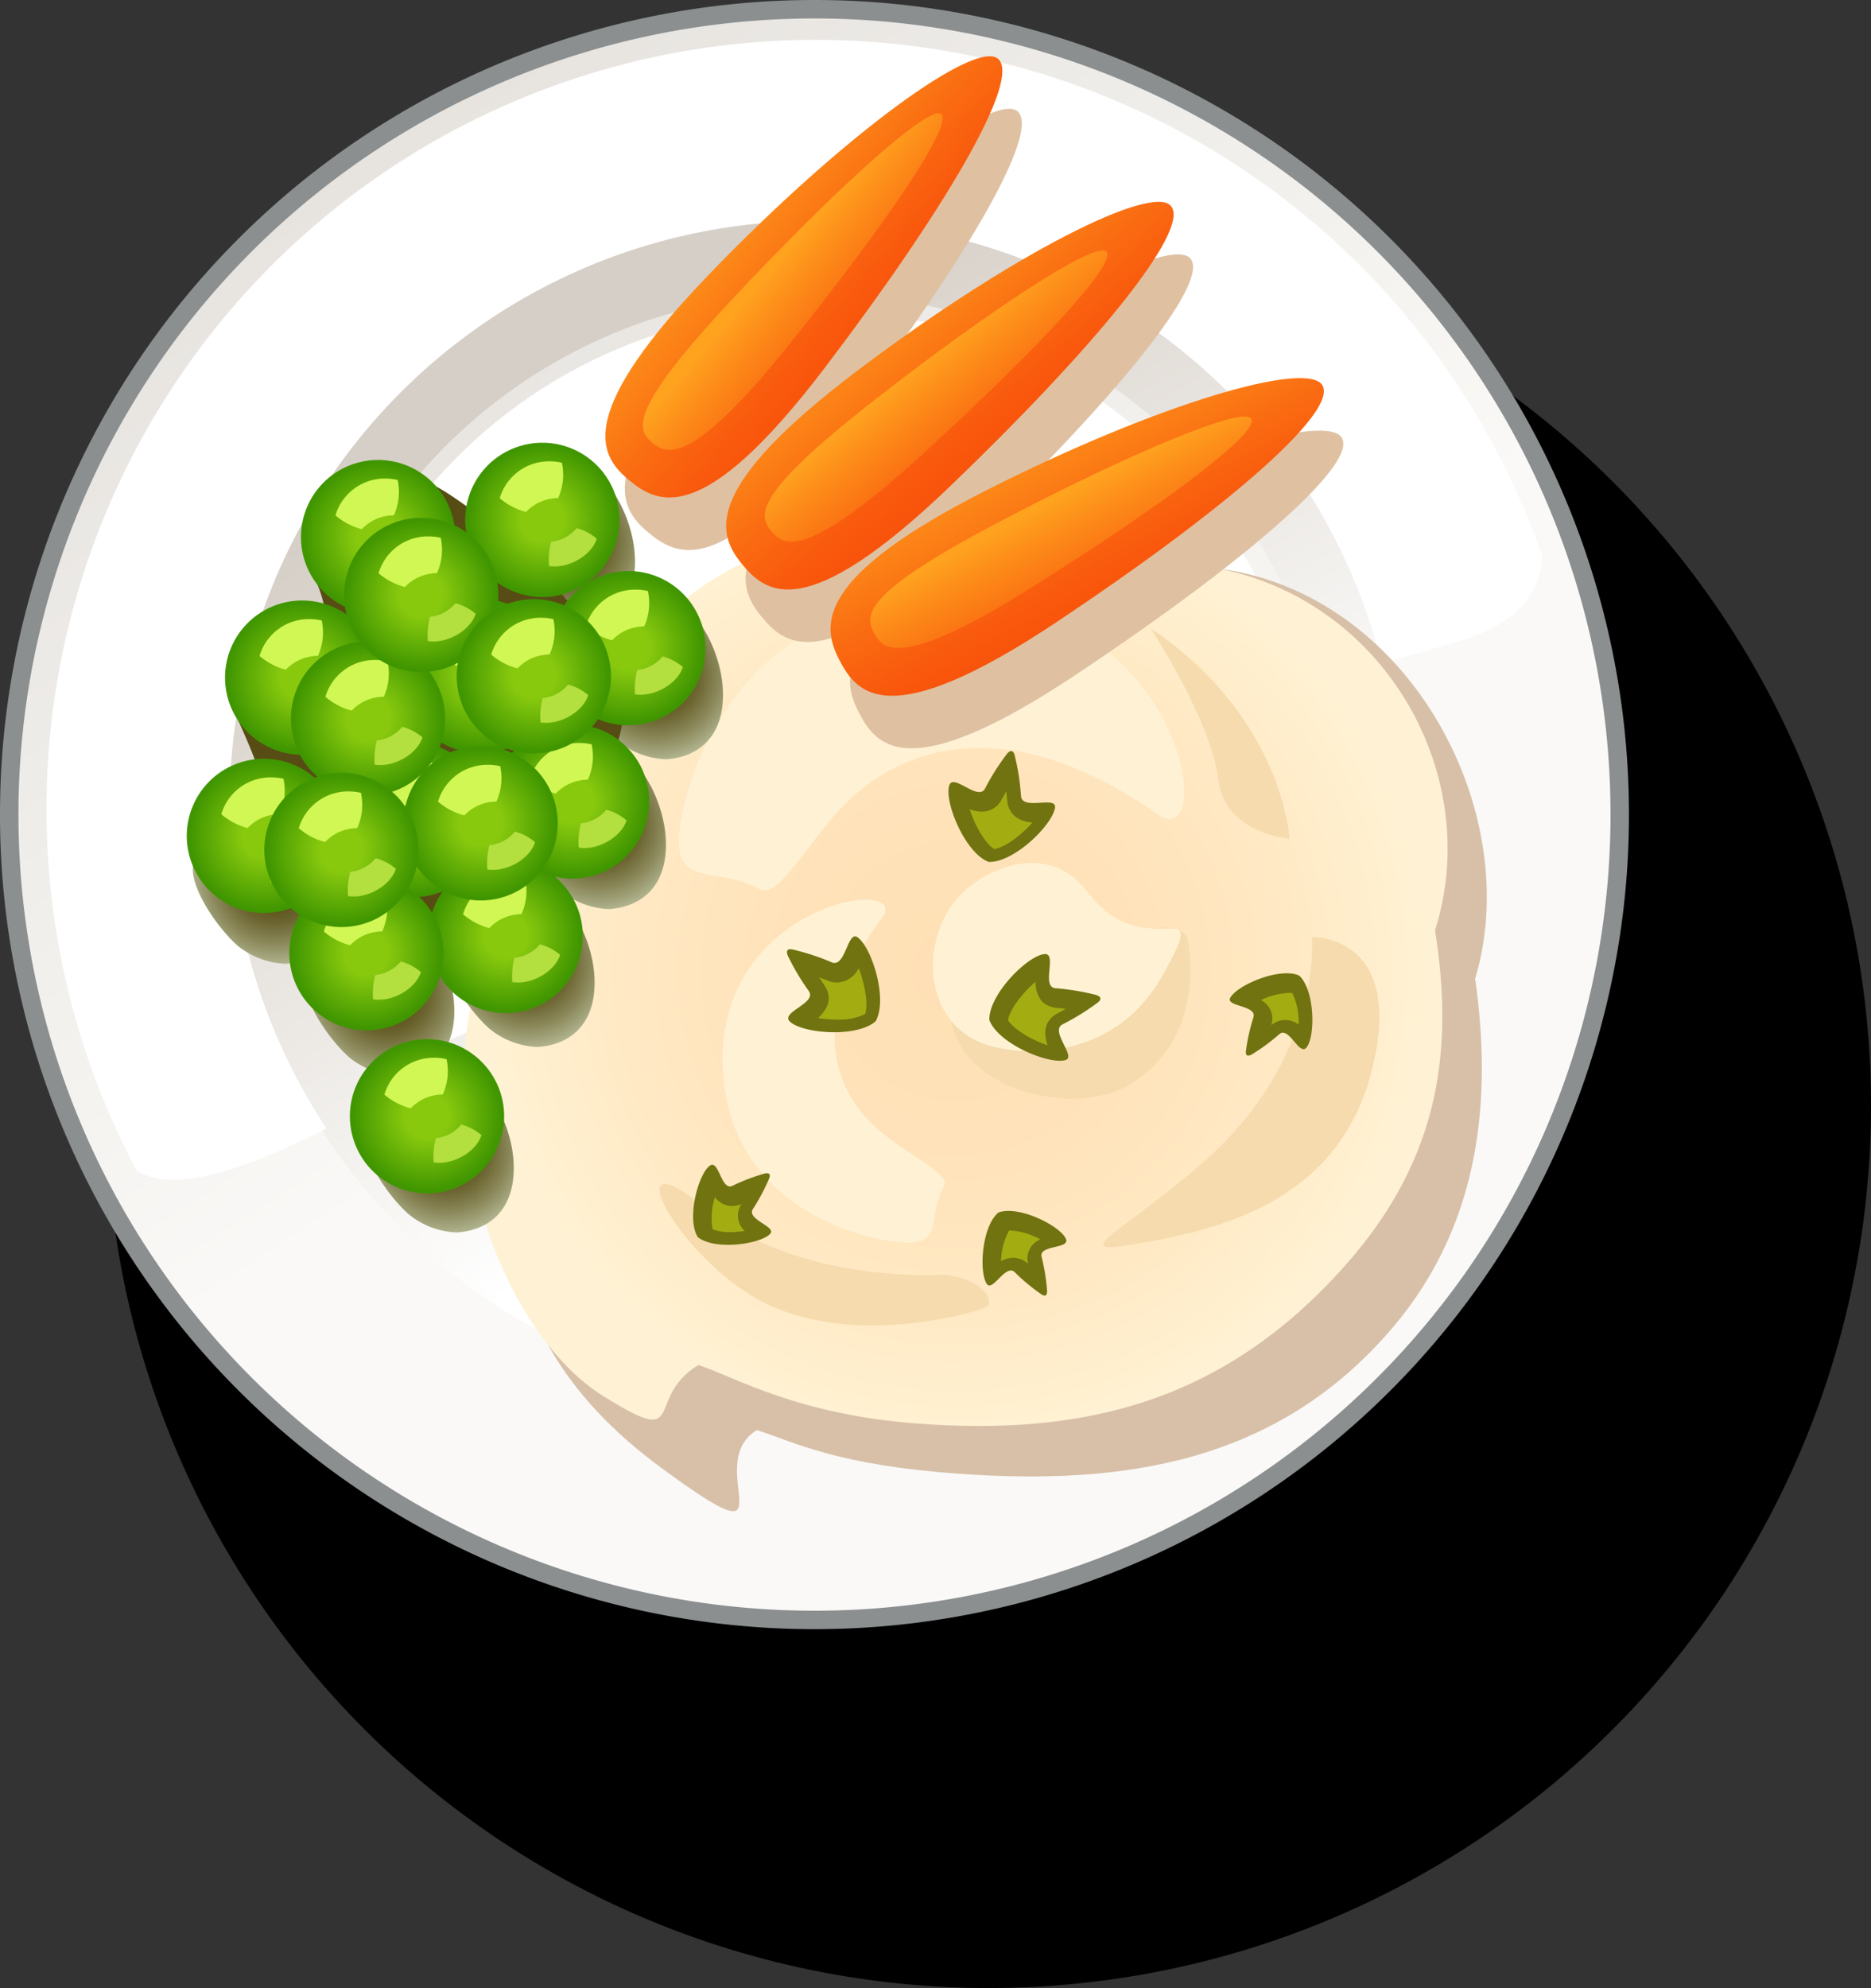
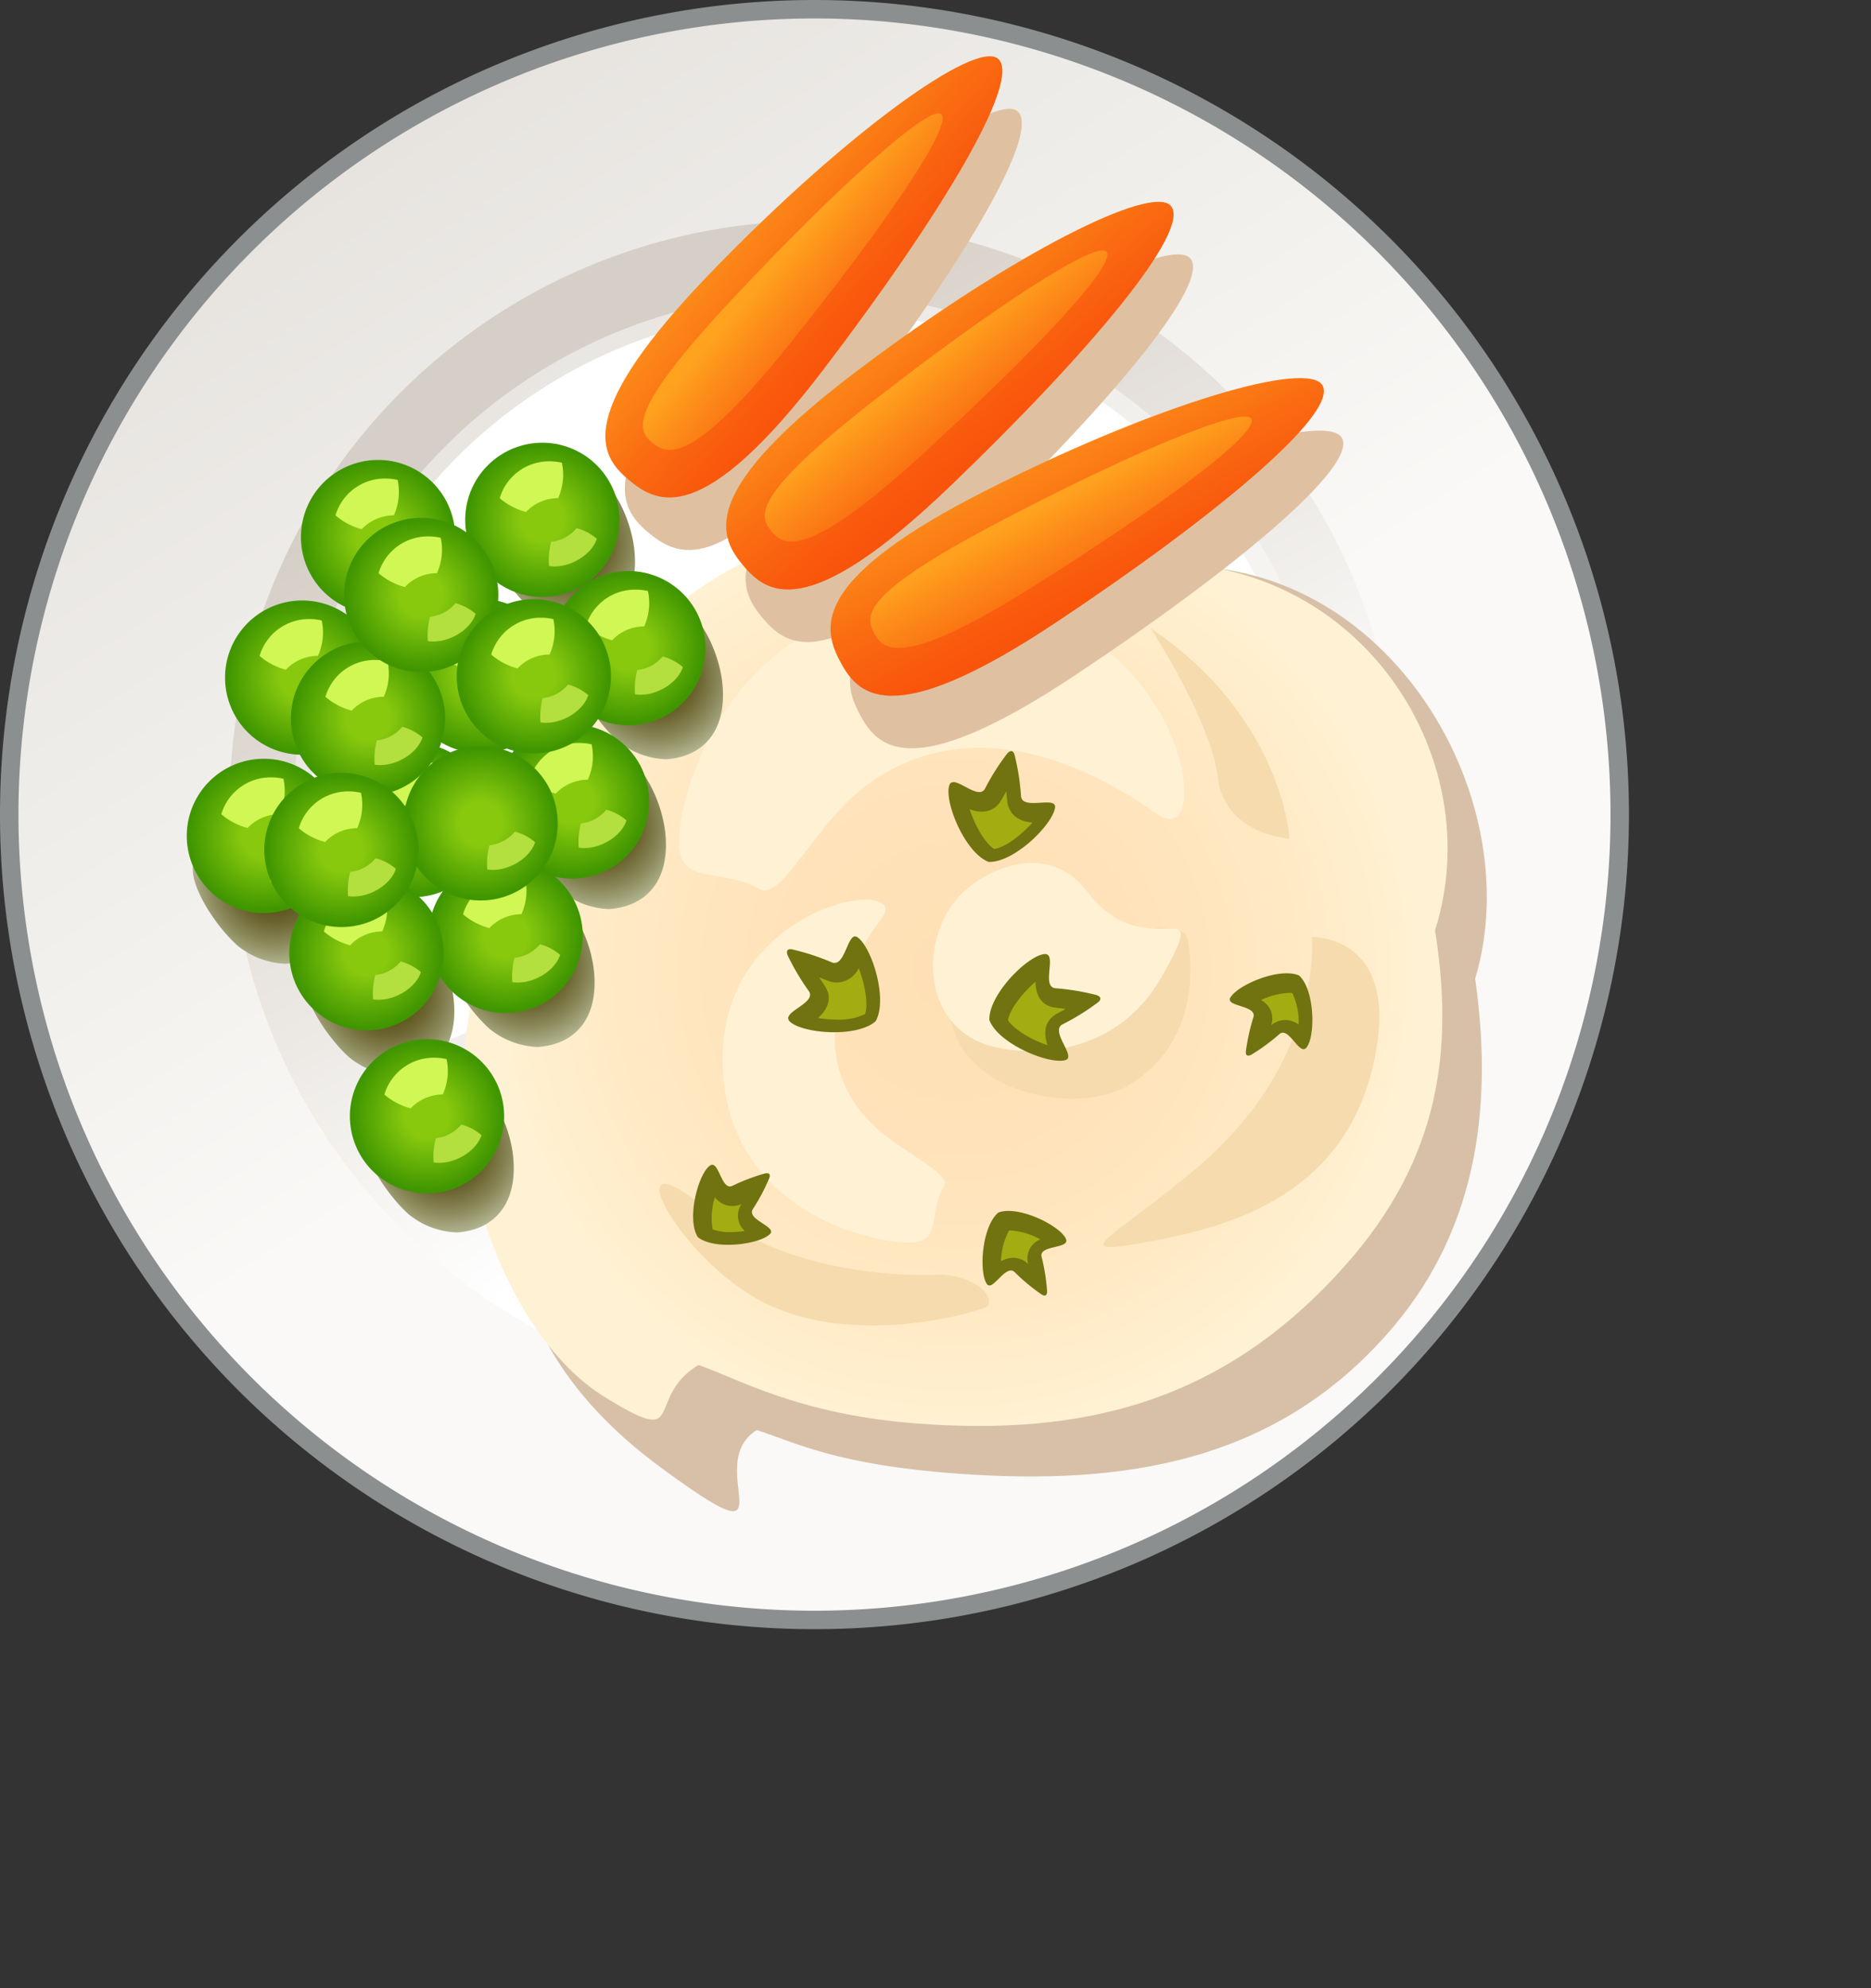
<svg xmlns="http://www.w3.org/2000/svg" xmlns:xlink="http://www.w3.org/1999/xlink" viewBox="0 0 215.754 229.223">
  <rect x="0" y="0" width="215.754" height="229.223" fill="#333333" stroke="none" />
  <defs>
    <style>
      .cls-1 {
        fill: url(#radial-gradient);
      }

      .cls-2 {
        mask: url(#mask);
      }

      .cls-3 {
        fill: #8b8f90;
      }

      .cls-4 {
        fill: url(#linear-gradient);
      }

      .cls-5 {
        fill: url(#linear-gradient-2);
      }

      .cls-6 {
        fill: #fff;
      }

      .cls-7 {
        fill: url(#linear-gradient-3);
      }

      .cls-8 {
        fill: url(#linear-gradient-4);
      }

      .cls-9 {
        fill: #d8c0a8;
      }

      .cls-10 {
        fill: url(#radial-gradient-2);
      }

      .cls-11 {
        fill: url(#radial-gradient-3);
      }

      .cls-12 {
        fill: #f5dbad;
      }

      .cls-13 {
        fill: url(#radial-gradient-4);
      }

      .cls-14 {
        fill: url(#radial-gradient-5);
      }

      .cls-15 {
        fill: url(#radial-gradient-6);
      }

      .cls-16 {
        fill: url(#radial-gradient-7);
      }

      .cls-17 {
        fill: url(#radial-gradient-8);
      }

      .cls-18 {
        fill: url(#radial-gradient-9);
      }

      .cls-19 {
        fill: url(#radial-gradient-10);
      }

      .cls-20 {
        fill: url(#radial-gradient-11);
      }

      .cls-21 {
        fill: url(#radial-gradient-12);
      }

      .cls-22 {
        fill: url(#radial-gradient-13);
      }

      .cls-23 {
        fill: url(#radial-gradient-14);
      }

      .cls-24 {
        fill: #d1f754;
      }

      .cls-25 {
        fill: #b3df3f;
      }

      .cls-26 {
        fill: url(#radial-gradient-15);
      }

      .cls-27 {
        fill: url(#radial-gradient-16);
      }

      .cls-28 {
        fill: url(#radial-gradient-17);
      }

      .cls-29 {
        fill: url(#radial-gradient-18);
      }

      .cls-30 {
        fill: url(#radial-gradient-19);
      }

      .cls-31 {
        fill: url(#radial-gradient-20);
      }

      .cls-32 {
        fill: url(#radial-gradient-21);
      }

      .cls-33 {
        fill: url(#radial-gradient-22);
      }

      .cls-34 {
        fill: url(#radial-gradient-23);
      }

      .cls-35 {
        fill: url(#radial-gradient-24);
      }

      .cls-36 {
        fill: url(#radial-gradient-25);
      }

      .cls-37 {
        fill: url(#radial-gradient-26);
      }

      .cls-38 {
        fill: url(#radial-gradient-27);
      }

      .cls-39 {
        fill: url(#radial-gradient-28);
      }

      .cls-40 {
        fill: url(#radial-gradient-29);
      }

      .cls-41 {
        fill: #dfc1a2;
      }

      .cls-42 {
        fill: #70730f;
      }

      .cls-43 {
        fill: #a3ad12;
      }

      .cls-44 {
        fill: url(#linear-gradient-5);
      }

      .cls-45 {
        fill: url(#linear-gradient-6);
      }

      .cls-46 {
        fill: url(#linear-gradient-7);
      }

      .cls-47 {
        fill: url(#linear-gradient-8);
      }

      .cls-48 {
        fill: url(#linear-gradient-9);
      }

      .cls-49 {
        fill: url(#linear-gradient-10);
      }
    </style>
    <radialGradient id="radial-gradient" cx="114.001" cy="127.469" r="103.428" gradientUnits="userSpaceOnUse">
      <stop offset="0" stop-color="#fff" />
      <stop offset="0.089" stop-color="#f2f2f2" />
      <stop offset="0.257" stop-color="#cecece" />
      <stop offset="0.484" stop-color="#949494" />
      <stop offset="0.76" stop-color="#464646" />
      <stop offset="0.986" />
    </radialGradient>
    <mask id="mask" x="10.571" y="24.041" width="206.858" height="206.855" maskUnits="userSpaceOnUse">
-       <path class="cls-1" d="M217.43,127.471A103.429,103.429,0,1,1,114.002,24.041,103.427,103.427,0,0,1,217.43,127.471Z" />
-     </mask>
+       </mask>
    <linearGradient id="linear-gradient" x1="6.99" y1="-41.164" x2="99.657" y2="102.836" gradientUnits="userSpaceOnUse">
      <stop offset="0" stop-color="#dbd6d1" />
      <stop offset="0.835" stop-color="#f4f3f0" />
      <stop offset="1" stop-color="#faf9f7" />
    </linearGradient>
    <linearGradient id="linear-gradient-2" x1="66.186" y1="45.504" x2="109.543" y2="121.194" gradientUnits="userSpaceOnUse">
      <stop offset="0" stop-color="#dbcfc2" />
      <stop offset="0.54" stop-color="#ede8e1" />
      <stop offset="1" stop-color="#fff" />
    </linearGradient>
    <linearGradient id="linear-gradient-3" x1="66.186" y1="44.504" x2="109.543" y2="120.194" gradientUnits="userSpaceOnUse">
      <stop offset="0" stop-color="#d6cfc7" />
      <stop offset="0.585" stop-color="#edeae6" />
      <stop offset="1" stop-color="#fff" />
    </linearGradient>
    <linearGradient id="linear-gradient-4" x1="-10.597" y1="-10.595" x2="124.414" y2="124.416" xlink:href="#linear-gradient" />
    <radialGradient id="radial-gradient-2" cx="110.175" cy="111.889" r="54.681" gradientUnits="userSpaceOnUse">
      <stop offset="0" stop-color="#ffe0b5" />
      <stop offset="0.367" stop-color="#ffe2b9" />
      <stop offset="0.709" stop-color="#ffe9c4" />
      <stop offset="1" stop-color="#fff2d4" />
    </radialGradient>
    <radialGradient id="radial-gradient-3" cx="107.421" cy="85.829" r="23.801" gradientUnits="userSpaceOnUse">
      <stop offset="0" stop-color="#fff2d4" />
      <stop offset="0.964" stop-color="#fff2d4" />
      <stop offset="1" stop-color="#fff2d4" />
    </radialGradient>
    <radialGradient id="radial-gradient-4" cx="3235.09" cy="-2083.052" r="19.123" gradientTransform="matrix(-0.017, -0.846, 0.935, -0.019, 2098.654, 2821.772)" xlink:href="#radial-gradient-3" />
    <radialGradient id="radial-gradient-5" cx="121.874" cy="110.355" r="12.684" xlink:href="#radial-gradient-3" />
    <radialGradient id="radial-gradient-6" cx="75.618" cy="77.869" r="10.126" gradientUnits="userSpaceOnUse">
      <stop offset="0.229" stop-color="#574d14" />
      <stop offset="0.336" stop-color="#5d541c" />
      <stop offset="0.502" stop-color="#6d6632" />
      <stop offset="0.707" stop-color="#888557" />
      <stop offset="0.942" stop-color="#acaf89" />
      <stop offset="0.999" stop-color="#b6ba96" />
    </radialGradient>
    <radialGradient id="radial-gradient-7" cx="69.037" cy="95.142" r="10.126" xlink:href="#radial-gradient-6" />
    <radialGradient id="radial-gradient-8" cx="60.813" cy="111.043" r="10.125" xlink:href="#radial-gradient-6" />
    <radialGradient id="radial-gradient-9" cx="51.491" cy="132.428" r="10.125" xlink:href="#radial-gradient-6" />
    <radialGradient id="radial-gradient-10" cx="44.636" cy="114.334" r="10.126" xlink:href="#radial-gradient-6" />
    <radialGradient id="radial-gradient-11" cx="31.751" cy="101.447" r="10.126" xlink:href="#radial-gradient-6" />
    <radialGradient id="radial-gradient-12" cx="65.473" cy="62.515" r="10.126" xlink:href="#radial-gradient-6" />
    <radialGradient id="radial-gradient-13" cx="51.721" cy="80.937" r="29.515" gradientUnits="userSpaceOnUse">
      <stop offset="0.229" stop-color="#574d14" />
      <stop offset="0.999" stop-color="#574d14" />
    </radialGradient>
    <radialGradient id="radial-gradient-14" cx="55.409" cy="77.95" r="8.894" gradientUnits="userSpaceOnUse">
      <stop offset="0.282" stop-color="#88c90e" />
      <stop offset="0.969" stop-color="#409600" />
    </radialGradient>
    <radialGradient id="radial-gradient-15" cx="47.653" cy="94.546" r="8.893" xlink:href="#radial-gradient-14" />
    <radialGradient id="radial-gradient-16" cx="34.846" cy="78.13" r="8.893" xlink:href="#radial-gradient-14" />
    <radialGradient id="radial-gradient-17" cx="43.6" cy="61.926" r="8.893" xlink:href="#radial-gradient-14" />
    <radialGradient id="radial-gradient-18" cx="62.54" cy="59.941" r="8.893" xlink:href="#radial-gradient-14" />
    <radialGradient id="radial-gradient-19" cx="72.462" cy="74.733" r="8.893" xlink:href="#radial-gradient-14" />
    <radialGradient id="radial-gradient-20" cx="65.969" cy="92.411" r="8.893" xlink:href="#radial-gradient-14" />
    <radialGradient id="radial-gradient-21" cx="30.433" cy="96.38" r="8.893" xlink:href="#radial-gradient-14" />
    <radialGradient id="radial-gradient-22" cx="58.312" cy="107.918" r="8.893" xlink:href="#radial-gradient-14" />
    <radialGradient id="radial-gradient-23" cx="42.257" cy="109.902" r="8.893" xlink:href="#radial-gradient-14" />
    <radialGradient id="radial-gradient-24" cx="55.425" cy="94.93" r="8.893" xlink:href="#radial-gradient-14" />
    <radialGradient id="radial-gradient-25" cx="42.438" cy="82.844" r="8.893" xlink:href="#radial-gradient-14" />
    <radialGradient id="radial-gradient-26" cx="48.57" cy="68.595" r="8.893" xlink:href="#radial-gradient-14" />
    <radialGradient id="radial-gradient-27" cx="61.559" cy="77.975" r="8.893" xlink:href="#radial-gradient-14" />
    <radialGradient id="radial-gradient-28" cx="39.371" cy="97.997" r="8.893" xlink:href="#radial-gradient-14" />
    <radialGradient id="radial-gradient-29" cx="49.241" cy="128.705" r="8.893" xlink:href="#radial-gradient-14" />
    <linearGradient id="linear-gradient-5" x1="634.782" y1="-1236.075" x2="634.782" y2="-1265.187" gradientTransform="matrix(0.882, -0.472, 0.42, 0.786, 89.621, 1340.684)" gradientUnits="userSpaceOnUse">
      <stop offset="0" stop-color="#f8510b" />
      <stop offset="0.19" stop-color="#f9590d" />
      <stop offset="0.479" stop-color="#fa6e12" />
      <stop offset="0.829" stop-color="#fd901a" />
      <stop offset="0.998" stop-color="#ffa31f" />
    </linearGradient>
    <linearGradient id="linear-gradient-6" x1="632.754" y1="-1232.284" x2="632.754" y2="-1252.673" xlink:href="#linear-gradient-5" />
    <linearGradient id="linear-gradient-7" x1="980.758" y1="-1661.045" x2="980.758" y2="-1689.781" gradientTransform="matrix(0.771, -0.637, 0.568, 0.687, 303.246, 1818.434)" xlink:href="#linear-gradient-5" />
    <linearGradient id="linear-gradient-8" x1="978.723" y1="-1657.328" x2="978.723" y2="-1677.393" gradientTransform="matrix(0.771, -0.637, 0.568, 0.687, 303.246, 1818.434)" xlink:href="#linear-gradient-5" />
    <linearGradient id="linear-gradient-9" x1="1339.992" y1="-1969.446" x2="1339.992" y2="-1998.222" gradientTransform="matrix(0.648, -0.762, 0.679, 0.577, 570.957, 2195.436)" xlink:href="#linear-gradient-5" />
    <linearGradient id="linear-gradient-10" x1="1337.949" y1="-1965.65" x2="1337.949" y2="-1985.809" gradientTransform="matrix(0.648, -0.762, 0.679, 0.577, 570.957, 2195.436)" xlink:href="#linear-gradient-5" />
  </defs>
  <title>Datový zdroj 12</title>
  <g id="Vrstva_2" data-name="Vrstva 2">
    <g id="Layer_1" data-name="Layer 1">
      <g>
        <g>
          <g class="cls-2">
            <path d="M215.754,127.471A101.753,101.753,0,1,1,114.002,25.715,101.753,101.753,0,0,1,215.754,127.471Z" />
          </g>
          <path class="cls-3" d="M187.844,93.922A93.922,93.922,0,1,1,93.921,0,93.923,93.923,0,0,1,187.844,93.922Z" />
          <path class="cls-4" d="M185.716,93.922A91.794,91.794,0,1,1,93.921,2.129,91.796,91.796,0,0,1,185.716,93.922Z" />
          <path class="cls-5" d="M161.377,93.922a67.456,67.456,0,1,1-67.456-67.455A67.456,67.456,0,0,1,161.377,93.922Z" />
-           <path class="cls-6" d="M168.895,73.725c6.456-2.08,8.756-5.664,8.949-9.598A88.709,88.709,0,1,0,15.778,135.012c8.891,5.137,30.645-9.979,64.413-28.586C117.028,86.129,157.243,77.484,168.895,73.725Z" />
          <path class="cls-7" d="M161.377,92.922a67.456,67.456,0,1,1-67.456-67.455A67.456,67.456,0,0,1,161.377,92.922Z" />
          <path class="cls-8" d="M154.044,93.922A60.123,60.123,0,1,1,93.921,33.801,60.123,60.123,0,0,1,154.044,93.922Z" />
          <path class="cls-6" d="M142.507,80.791c4.212-1.359,5.713-3.697,5.838-6.262a57.867,57.867,0,1,0-105.72,46.238c5.799,3.352,19.989-6.508,42.019-18.645C108.673,88.883,134.906,83.242,142.507,80.791Z" />
        </g>
        <path class="cls-9" d="M93.705,70.209c9.578-3.674,20.5,2,39.25-4.75,26.436-2.66,43.563,26.15,37.15,47.387,1.926,13.51.781,28.107-9.483,40.197-13.399,15.781-31.288,18.193-49.907,16.891-14.065-.98-18.96-3.586-23.436-5.047-6.616,4.062,4.912,16.092-11.073,4.322-22.75-16.75-21.75-39.25-4.75-69C71.981,84.977,81.134,75.035,93.705,70.209Z" />
        <path class="cls-10" d="M87.053,64.24c9.089-4.029,22.405-9.121,40.533,1.185,26.922-4.439,44.673,20.412,37.894,41.844,2.133,13.506.716,26.135-10.3,38.572-14.243,16.078-30.575,19.715-49.41,18.293-13.86-1.043-20.968-5.33-25.233-6.752-6.398,3.912-.983,9.83-11.02,3.555-14.118-8.828-25.36-42.852-4.948-65.928C65.457,81.103,75.284,69.463,87.053,64.24Z" />
        <path class="cls-11" d="M133.451,93.859c7.302,5.117,3.061-26.916-26.939-24.773C84.836,70.635,78.953,89.523,78.333,96.027c-.62,6.502,4.335,3.715,9.289,6.502,2.116,1.189,5.305-5.15,9.6-9.6C103.448,86.48,115.676,81.398,133.451,93.859Z" />
        <path class="cls-12" d="M125.956,108.711s10.334-3.668,11-.334.999,12-6.667,16.666c-6.769,4.121-22,.334-20.667-10.332C110.676,106.277,125.956,108.711,125.956,108.711Z" />
        <path class="cls-13" d="M101.708,105.816c3.748-5.039-20.267-1.68-18.253,18.68,1.458,14.711,15.73,18.43,20.626,18.754s2.733-3.002,4.761-6.412c.867-1.455-3.941-3.527-7.341-6.381C96.568,126.32,92.584,118.086,101.708,105.816Z" />
        <path class="cls-14" d="M113.017,120.182c3.623,1.553,15.173,2.787,21.057-7.742,5.884-10.527-1.857-.619-8.67-9.6-4.772-6.289-12.519-2.34-15.174.93C106.204,108.725,106.514,117.394,113.017,120.182Z" />
        <path class="cls-12" d="M151.289,108.043s1.333,14.334-13.333,26.668c-9.365,7.875-14.983,10.102-6.667,8.666,9.667-1.666,23.333-5,27-20.334C161.956,107.711,151.289,108.043,151.289,108.043Z" />
        <path class="cls-12" d="M108.705,146.959s-16.5,1.25-27.5-7.75-2.5,7,8,11.5,23.5.5,24.5,0S113.705,147.459,108.705,146.959Z" />
        <path class="cls-12" d="M132.705,72.459s7,10.75,7.75,17.25,8.25,7,8.25,7S147.955,82.709,132.705,72.459Z" />
        <g>
          <path class="cls-15" d="M83.349,79.375c.296,4.975-2.262,7.871-6.535,8.17a9.316,9.316,0,0,1-5.58-2.113c-2.352-2.111-5.141-6.279-5.141-8.807,0-4.283,5.932-4.447,10.216-4.447,1.205,0,1.02-3.365,1.978-2.768C80.838,71.006,83.109,75.35,83.349,79.375Z" />
          <path class="cls-16" d="M76.769,96.646c.296,4.977-2.262,7.873-6.536,8.172a9.312,9.312,0,0,1-5.579-2.113c-2.352-2.111-5.141-6.279-5.141-8.807,0-4.283,5.932-4.447,10.216-4.447,1.205,0,1.02-3.365,1.978-2.768C74.258,88.279,76.529,92.623,76.769,96.646Z" />
          <path class="cls-17" d="M68.544,112.549c.296,4.975-2.263,7.873-6.536,8.17a9.313,9.313,0,0,1-5.579-2.113c-2.352-2.111-5.141-6.279-5.141-8.807,0-4.283,5.932-4.447,10.216-4.447,1.205,0,1.02-3.365,1.979-2.766C66.033,104.18,68.305,108.523,68.544,112.549Z" />
          <path class="cls-18" d="M59.223,133.934c.295,4.975-2.262,7.873-6.535,8.17a9.311,9.311,0,0,1-5.58-2.111c-2.352-2.111-5.141-6.279-5.141-8.809,0-4.281,5.932-4.445,10.215-4.445,1.206,0,1.022-3.365,1.98-2.768C56.712,125.566,58.983,129.908,59.223,133.934Z" />
          <path class="cls-19" d="M52.367,115.838c.296,4.975-2.262,7.873-6.535,8.172a9.315,9.315,0,0,1-5.58-2.113c-2.352-2.111-5.141-6.279-5.141-8.807,0-4.283,5.932-4.447,10.216-4.447,1.206,0,1.02-3.365,1.978-2.768C49.856,107.471,52.128,111.812,52.367,115.838Z" />
          <path class="cls-20" d="M39.483,102.951c.295,4.975-2.263,7.873-6.536,8.172a9.311,9.311,0,0,1-5.579-2.113c-2.352-2.111-5.142-6.279-5.142-8.807,0-4.283,5.933-4.447,10.216-4.447,1.205,0,1.022-3.365,1.979-2.768C36.971,94.584,39.242,98.928,39.483,102.951Z" />
          <path class="cls-21" d="M73.204,64.019c.295,4.976-2.263,7.873-6.536,8.172a9.313,9.313,0,0,1-5.579-2.113c-2.352-2.111-5.141-6.279-5.141-8.807,0-4.283,5.932-4.447,10.216-4.447,1.205,0,1.02-3.365,1.978-2.768C70.693,55.652,72.965,59.996,73.204,64.019Z" />
-           <path class="cls-22" d="M31.685,97.477s9.048,12.065,11.79,13.16,13.16-1.92,13.16-1.92,5.209-14.256,8.225-15.627,6.581-4.66,7.129-11.516c.548-6.854-14.806-22.207-22.757-26.045-7.95-3.84-16.176,4.66-13.16,10.691s.591,9.402.591,9.402-11.558,2.662-9.639,6.5a79.269,79.269,0,0,1,3.564,8.773Z" />
          <g>
            <g>
              <path class="cls-23" d="M64.303,77.949a8.894,8.894,0,1,1-8.895-8.893A8.894,8.894,0,0,1,64.303,77.949Z" />
              <path class="cls-24" d="M57.663,71.365a6.061,6.061,0,0,0-1.392-.162,5.918,5.918,0,0,0-5.774,4.246,7.584,7.584,0,0,0,3.017,1.586l.012.006a5.074,5.074,0,0,1,3.7-1.598A6.534,6.534,0,0,0,57.663,71.365Z" />
              <path class="cls-25" d="M56.178,83.27c2.258.346,4.92-1.248,5.508-3.143A5.828,5.828,0,0,0,59.368,78.91l-.01-.006A4.386,4.386,0,0,1,56.43,80.473,8.07,8.07,0,0,0,56.178,83.27Z" />
            </g>
            <g>
              <path class="cls-26" d="M56.547,94.545a8.894,8.894,0,1,1-8.895-8.893A8.894,8.894,0,0,1,56.547,94.545Z" />
              <path class="cls-24" d="M49.907,87.961a6.062,6.062,0,0,0-1.392-.162A5.92,5.92,0,0,0,42.74,92.045a7.591,7.591,0,0,0,3.018,1.586l.012.006a5.07,5.07,0,0,1,3.699-1.598A6.535,6.535,0,0,0,49.907,87.961Z" />
              <path class="cls-25" d="M48.421,99.865c2.259.346,4.92-1.248,5.509-3.143a5.846,5.846,0,0,0-2.317-1.219l-.01-.004a4.386,4.386,0,0,1-2.929,1.568A8.093,8.093,0,0,0,48.421,99.865Z" />
            </g>
            <g>
              <path class="cls-27" d="M43.739,78.129a8.894,8.894,0,1,1-8.895-8.893A8.894,8.894,0,0,1,43.739,78.129Z" />
              <path class="cls-24" d="M37.1,71.545a6.061,6.061,0,0,0-1.392-.162,5.918,5.918,0,0,0-5.774,4.246A7.584,7.584,0,0,0,32.95,77.215l.012.006a5.072,5.072,0,0,1,3.7-1.598A6.533,6.533,0,0,0,37.1,71.545Z" />
              <path class="cls-25" d="M35.613,83.449c2.259.346,4.92-1.248,5.51-3.141A5.83,5.83,0,0,0,38.805,79.09l-.01-.006a4.376,4.376,0,0,1-2.929,1.568A8.12,8.12,0,0,0,35.613,83.449Z" />
            </g>
            <g>
              <path class="cls-28" d="M52.493,61.926a8.894,8.894,0,1,1-8.895-8.893A8.894,8.894,0,0,1,52.493,61.926Z" />
              <path class="cls-24" d="M45.854,55.34a6.175,6.175,0,0,0-1.392-.162,5.919,5.919,0,0,0-5.774,4.248,7.595,7.595,0,0,0,3.017,1.584l.012.008a5.072,5.072,0,0,1,3.7-1.598A6.542,6.542,0,0,0,45.854,55.34Z" />
              <path class="cls-25" d="M44.367,67.244c2.259.348,4.92-1.248,5.51-3.141a5.861,5.861,0,0,0-2.318-1.219l-.01-.004A4.382,4.382,0,0,1,44.62,64.447,8.069,8.069,0,0,0,44.367,67.244Z" />
            </g>
            <g>
              <path class="cls-29" d="M71.434,59.941a8.894,8.894,0,1,1-8.895-8.893A8.894,8.894,0,0,1,71.434,59.941Z" />
              <path class="cls-24" d="M64.794,53.355a6.174,6.174,0,0,0-1.392-.162,5.92,5.92,0,0,0-5.774,4.248,7.595,7.595,0,0,0,3.017,1.584l.012.008a5.074,5.074,0,0,1,3.7-1.598A6.541,6.541,0,0,0,64.794,53.355Z" />
              <path class="cls-25" d="M63.309,65.26c2.258.348,4.92-1.248,5.508-3.141A5.847,5.847,0,0,0,66.499,60.9l-.01-.004a4.384,4.384,0,0,1-2.929,1.566A8.067,8.067,0,0,0,63.309,65.26Z" />
            </g>
            <g>
              <path class="cls-30" d="M81.356,74.732A8.894,8.894,0,1,1,72.461,65.84,8.894,8.894,0,0,1,81.356,74.732Z" />
              <path class="cls-24" d="M74.716,68.148a6.049,6.049,0,0,0-1.392-.162A5.918,5.918,0,0,0,67.55,72.232a7.584,7.584,0,0,0,3.017,1.586l.012.006a5.074,5.074,0,0,1,3.7-1.598A6.527,6.527,0,0,0,74.716,68.148Z" />
              <path class="cls-25" d="M73.231,80.053c2.258.346,4.92-1.248,5.509-3.143a5.853,5.853,0,0,0-2.318-1.219l-.009-.004a4.396,4.396,0,0,1-2.93,1.568A8.091,8.091,0,0,0,73.231,80.053Z" />
            </g>
            <g>
              <path class="cls-31" d="M74.862,92.41a8.894,8.894,0,1,1-8.895-8.893A8.894,8.894,0,0,1,74.862,92.41Z" />
              <path class="cls-24" d="M68.223,85.826A6.07,6.07,0,0,0,66.83,85.664a5.916,5.916,0,0,0-5.773,4.248,7.595,7.595,0,0,0,3.017,1.584l.012.006a5.072,5.072,0,0,1,3.7-1.598A6.534,6.534,0,0,0,68.223,85.826Z" />
              <path class="cls-25" d="M66.736,97.73c2.259.346,4.92-1.248,5.509-3.141a5.825,5.825,0,0,0-2.317-1.219l-.01-.006a4.378,4.378,0,0,1-2.929,1.568A8.072,8.072,0,0,0,66.736,97.73Z" />
            </g>
            <g>
              <path class="cls-32" d="M39.326,96.379a8.894,8.894,0,1,1-8.895-8.893A8.894,8.894,0,0,1,39.326,96.379Z" />
              <path class="cls-24" d="M32.687,89.795a6.062,6.062,0,0,0-1.392-.162,5.919,5.919,0,0,0-5.775,4.248,7.602,7.602,0,0,0,3.018,1.584l.012.006a5.077,5.077,0,0,1,3.699-1.598A6.535,6.535,0,0,0,32.687,89.795Z" />
              <path class="cls-25" d="M31.2,101.699c2.259.348,4.92-1.248,5.509-3.141A5.817,5.817,0,0,0,34.392,97.34l-.01-.006a4.378,4.378,0,0,1-2.929,1.568A8.093,8.093,0,0,0,31.2,101.699Z" />
            </g>
            <g>
              <path class="cls-33" d="M67.205,107.918a8.894,8.894,0,1,1-8.895-8.893A8.894,8.894,0,0,1,67.205,107.918Z" />
              <path class="cls-24" d="M60.566,101.332a6.174,6.174,0,0,0-1.392-.162,5.922,5.922,0,0,0-5.775,4.248,7.602,7.602,0,0,0,3.018,1.584l.012.008a5.072,5.072,0,0,1,3.699-1.6A6.535,6.535,0,0,0,60.566,101.332Z" />
              <path class="cls-25" d="M59.079,113.236c2.259.348,4.92-1.248,5.509-3.141a5.854,5.854,0,0,0-2.317-1.219l-.01-.004a4.384,4.384,0,0,1-2.929,1.566A8.093,8.093,0,0,0,59.079,113.236Z" />
            </g>
            <g>
              <path class="cls-34" d="M51.15,109.902a8.894,8.894,0,1,1-8.895-8.893A8.894,8.894,0,0,1,51.15,109.902Z" />
              <path class="cls-24" d="M44.511,103.316a6.169,6.169,0,0,0-1.392-.162,5.92,5.92,0,0,0-5.774,4.248,7.595,7.595,0,0,0,3.017,1.584l.012.008a5.074,5.074,0,0,1,3.7-1.598A6.541,6.541,0,0,0,44.511,103.316Z" />
              <path class="cls-25" d="M43.025,115.221c2.258.348,4.92-1.248,5.509-3.141a5.855,5.855,0,0,0-2.318-1.219l-.009-.004a4.387,4.387,0,0,1-2.93,1.566A8.067,8.067,0,0,0,43.025,115.221Z" />
            </g>
            <g>
              <path class="cls-35" d="M64.318,94.93a8.894,8.894,0,1,1-8.895-8.893A8.894,8.894,0,0,1,64.318,94.93Z" />
-               <path class="cls-24" d="M57.679,88.344a6.173,6.173,0,0,0-1.392-.162,5.92,5.92,0,0,0-5.774,4.248,7.595,7.595,0,0,0,3.017,1.584l.012.008a5.074,5.074,0,0,1,3.7-1.598A6.54,6.54,0,0,0,57.679,88.344Z" />
              <path class="cls-25" d="M56.193,100.248c2.258.348,4.92-1.248,5.509-3.141a5.854,5.854,0,0,0-2.318-1.219l-.009-.004a4.386,4.386,0,0,1-2.93,1.566A8.07,8.07,0,0,0,56.193,100.248Z" />
            </g>
            <g>
              <path class="cls-36" d="M51.332,82.844a8.894,8.894,0,1,1-8.895-8.893A8.893,8.893,0,0,1,51.332,82.844Z" />
              <path class="cls-24" d="M44.691,76.258A6.173,6.173,0,0,0,43.3,76.096a5.92,5.92,0,0,0-5.774,4.248A7.62,7.62,0,0,0,40.542,81.93a.024.024,0,0,1,.013.006,5.071,5.071,0,0,1,3.699-1.598A6.54,6.54,0,0,0,44.691,76.258Z" />
              <path class="cls-25" d="M43.206,88.164c2.258.346,4.92-1.25,5.509-3.143a5.856,5.856,0,0,0-2.318-1.219l-.01-.004a4.39,4.39,0,0,1-2.929,1.568A8.086,8.086,0,0,0,43.206,88.164Z" />
            </g>
            <g>
              <path class="cls-37" d="M57.464,68.594a8.894,8.894,0,1,1-8.895-8.893A8.894,8.894,0,0,1,57.464,68.594Z" />
              <path class="cls-24" d="M50.824,62.01a6.07,6.07,0,0,0-1.393-.162,5.919,5.919,0,0,0-5.774,4.246A7.59,7.59,0,0,0,46.674,67.68l.013.006a5.07,5.07,0,0,1,3.699-1.598A6.535,6.535,0,0,0,50.824,62.01Z" />
              <path class="cls-25" d="M49.338,73.914c2.258.346,4.92-1.248,5.509-3.143a5.854,5.854,0,0,0-2.317-1.219l-.01-.004a4.394,4.394,0,0,1-2.93,1.568A8.092,8.092,0,0,0,49.338,73.914Z" />
            </g>
            <g>
              <path class="cls-38" d="M70.452,77.975a8.894,8.894,0,1,1-8.895-8.893A8.894,8.894,0,0,1,70.452,77.975Z" />
              <path class="cls-24" d="M63.812,71.389a6.175,6.175,0,0,0-1.393-.162,5.921,5.921,0,0,0-5.774,4.248,7.602,7.602,0,0,0,3.017,1.584l.013.008a5.072,5.072,0,0,1,3.699-1.6A6.535,6.535,0,0,0,63.812,71.389Z" />
              <path class="cls-25" d="M62.326,83.293c2.258.348,4.92-1.248,5.509-3.141a5.854,5.854,0,0,0-2.317-1.219l-.01-.004a4.384,4.384,0,0,1-2.93,1.566A8.092,8.092,0,0,0,62.326,83.293Z" />
            </g>
            <g>
              <path class="cls-39" d="M48.265,97.996A8.894,8.894,0,1,1,39.37,89.103,8.894,8.894,0,0,1,48.265,97.996Z" />
              <path class="cls-24" d="M41.625,91.412a6.169,6.169,0,0,0-1.393-.162,5.918,5.918,0,0,0-5.774,4.248,7.595,7.595,0,0,0,3.016,1.584l.013.006A5.078,5.078,0,0,1,41.187,95.49,6.528,6.528,0,0,0,41.625,91.412Z" />
              <path class="cls-25" d="M40.139,103.316c2.258.348,4.92-1.248,5.509-3.141A5.854,5.854,0,0,0,43.33,98.957l-.01-.006a4.378,4.378,0,0,1-2.93,1.568A8.091,8.091,0,0,0,40.139,103.316Z" />
            </g>
            <g>
              <path class="cls-40" d="M58.135,128.705a8.894,8.894,0,1,1-8.895-8.893A8.894,8.894,0,0,1,58.135,128.705Z" />
              <path class="cls-24" d="M51.494,122.119a6.174,6.174,0,0,0-1.392-.162,5.92,5.92,0,0,0-5.774,4.248,7.601,7.601,0,0,0,3.017,1.584l.013.008a5.072,5.072,0,0,1,3.699-1.6A6.534,6.534,0,0,0,51.494,122.119Z" />
              <path class="cls-25" d="M50.009,134.023c2.259.348,4.92-1.248,5.509-3.141a5.854,5.854,0,0,0-2.318-1.219l-.009-.004a4.384,4.384,0,0,1-2.929,1.566A8.069,8.069,0,0,0,50.009,134.023Z" />
            </g>
          </g>
        </g>
        <path class="cls-41" d="M154.761,50.521c-1.591-3.01-18.857,1.994-38.68,12.014C96.227,72.57,96.978,78.133,98.996,82.078c2.022,3.953,5.601,8.668,25.006-4.24C142.616,65.455,156.491,53.799,154.761,50.521Z" />
        <path class="cls-41" d="M137.28,29.816c-2.14-2.611-18.367,5.521-36.225,19.016-17.91,13.535-16.089,18.764-13.315,22.18,2.775,3.416,7.245,7.262,24.11-8.932C128.016,46.56,139.606,32.654,137.28,29.816Z" />
        <path class="cls-41" d="M97.302,48.531C110.864,30.705,120.131,15.213,117.331,12.83c-2.577-2.193-17.465,8.459-33.097,24.627C68.554,53.68,71.281,58.459,74.65,61.307,78.019,64.152,83.153,67.121,97.302,48.531Z" />
        <g>
          <path class="cls-42" d="M114.062,99.379c2.946.047,7.353-4.34,7.6-6.274.178-1.375-3.738.367-3.923-1.287a27.015,27.015,0,0,0-.743-4.775c-.166-.529-.45-.58-.837-.174a26.828,26.828,0,0,0-2.586,4.084c-.829,1.443-3.648-1.855-4.11-.385-.583,1.852,1.749,7.652,4.471,8.783A.363.363,0,0,0,114.062,99.379ZM98.877,108.064c-1.144-.783-1.369,3.498-2.928,2.91a26.76,26.76,0,0,0-4.594-1.506c-.545-.094-.722.137-.535.666a26.866,26.866,0,0,0,2.465,4.158c.91,1.395-3.31,2.408-2.209,3.488,1.385,1.359,7.611,1.916,9.854.006a.368.368,0,0,0,.082-.102C102.393,115.08,100.486,109.164,98.877,108.064Zm27.574,6.67a27.181,27.181,0,0,0-4.769-.791c-1.653-.201.288-4.084-1.247-3.936-1.933.184-6.368,4.59-6.348,7.537a.307.307,0,0,0,.024.127c1.103,2.734,6.859,5.084,8.737,4.561,1.335-.371-1.794-3.301-.343-4.113a27.097,27.097,0,0,0,4.109-2.545C127.038,115.215,126.977,114.932,126.451,114.734Zm23.398-2.217a.284.284,0,0,0-.091-.06c-2.297-.941-7.1,1.145-7.89,2.586-.561,1.024,3.046.859,2.682,2.213a22.835,22.835,0,0,0-.884,3.975c-.032.465.173.594.602.395a22.683,22.683,0,0,0,3.284-2.41c1.095-.877,2.292,2.576,3.106,1.565C151.684,119.506,151.638,114.242,149.849,112.517Zm-34.657,27.266a.301.301,0,0,0-.095.053c-1.887,1.615-2.224,6.842-1.302,8.201.654.967,2.155-2.318,3.194-1.377a22.633,22.633,0,0,0,3.133,2.602c.399.242.608.117.626-.355a22.725,22.725,0,0,0-.644-4.021c-.282-1.373,3.337-.863,2.808-2.051C122.248,141.342,117.542,138.978,115.191,139.783Zm-28.389-.355a22.641,22.641,0,0,0,1.909-3.596c.156-.441-.008-.619-.475-.541a22.838,22.838,0,0,0-3.806,1.449c-1.288.555-1.524-3.094-2.58-2.334-1.326.955-2.683,6.043-1.418,8.18a.307.307,0,0,0,.072.082c1.965,1.52,7.148.787,8.293-.391C89.613,141.438,86.092,140.637,86.803,139.428Z" />
          <path class="cls-43" d="M116.358,141.887a7.713,7.713,0,0,0-.925,3.543,2.75,2.75,0,0,1,1.403-.402,2.451,2.451,0,0,1,1.669.654c.02.016.038.033.059.051-.007-.025-.012-.051-.019-.076a2.35,2.35,0,0,1,1.421-2.75,8.143,8.143,0,0,0-3.406-1.029A2.018,2.018,0,0,0,116.358,141.887Zm2.704-47.049c-2.456-.162-2.845-1.873-2.905-2.414-.025-.217-.048-.463-.076-.729-.015-.141-.03-.293-.046-.449-.078.137-.152.27-.222.395-.13.232-.251.447-.359.637a2.549,2.549,0,0,1-2.261,1.31,3.725,3.725,0,0,1-1.386-.299c.542,1.668,1.685,3.883,2.84,4.604C115.998,97.689,117.898,96.158,119.062,94.838Zm29.964,19.666a3.008,3.008,0,0,0-.394-.024,8.502,8.502,0,0,0-3.228.83,2.385,2.385,0,0,1,1.209,2.826l-.02.074c.02-.016.041-.033.06-.049a2.452,2.452,0,0,1,1.544-.553,2.641,2.641,0,0,1,1.559.523A7.803,7.803,0,0,0,149.026,114.504ZM96.503,113.289h-.001a2.692,2.692,0,0,1-.943-.176c-.203-.078-.436-.168-.689-.266-.129-.051-.269-.103-.414-.16.088.133.173.258.252.377.148.223.285.428.403.609,1.032,1.582.118,2.885-.778,3.703a12.258,12.258,0,0,0,2.127.18,7.03,7.03,0,0,0,3.295-.625c.421-1.272-.093-3.662-.734-5.299A2.906,2.906,0,0,1,96.503,113.289ZM85.467,138.881c.013-.019.024-.041.038-.064-.022.01-.048.021-.071.029a2.471,2.471,0,0,1-.994.211h0a2.513,2.513,0,0,1-2.001-1.016,7.856,7.856,0,0,0-.264,3.701,5.408,5.408,0,0,0,2.058.32,10.201,10.201,0,0,0,1.647-.135A2.386,2.386,0,0,1,85.467,138.881Zm36.259-22.693c-1.878-.229-2.286-1.77-2.334-2.981-1.331,1.147-2.94,3.076-3.153,4.426.67,1.07,2.787,2.303,4.554,2.879-.385-1.154-.537-2.717,1.071-3.619.191-.107.412-.227.648-.357.123-.068.254-.139.389-.213-.158-.018-.309-.035-.453-.051C122.184,116.242,121.94,116.215,121.726,116.188Z" />
        </g>
        <g>
          <path class="cls-44" d="M152.517,44.465c1.73,3.275-12.145,14.932-30.759,27.316-19.405,12.906-22.984,8.193-25.006,4.24-2.019-3.945-2.769-9.51,17.085-19.543C133.66,46.459,150.926,41.453,152.517,44.465Z" />
          <path class="cls-45" d="M144.304,48.293c.895,1.701-10.426,10.062-25.172,19.338-15.267,9.602-17.343,7.312-18.384,5.285-1.038-2.027-1.136-4.527,14.176-12.586C130.304,52.234,143.482,46.732,144.304,48.293Z" />
        </g>
        <g>
          <path class="cls-46" d="M135.036,23.758c2.325,2.838-9.265,16.746-25.43,32.266-16.865,16.191-21.335,12.346-24.11,8.93-2.773-3.416-4.595-8.645,13.316-22.178C116.669,29.281,132.897,21.146,135.036,23.758Z" />
          <path class="cls-47" d="M127.598,29.025c1.207,1.475-8.473,11.717-21.391,23.504C92.825,64.74,90.316,62.938,88.891,61.182s-2.002-4.15,11.738-14.893C114.418,35.512,126.489,27.672,127.598,29.025Z" />
        </g>
        <g>
          <path class="cls-48" d="M115.087,6.773c2.8,2.381-6.467,17.875-20.029,35.701C80.909,61.064,75.774,58.096,72.406,55.25,69.037,52.4,66.31,47.621,81.99,31.4,97.622,15.232,112.51,4.578,115.087,6.773Z" />
          <path class="cls-49" d="M108.525,13.154c1.455,1.236-6.515,12.844-17.463,26.498C79.722,53.793,76.899,52.469,75.169,51.004S72.45,47.309,84.414,34.52C96.415,21.689,107.19,12.02,108.525,13.154Z" />
        </g>
      </g>
    </g>
  </g>
</svg>